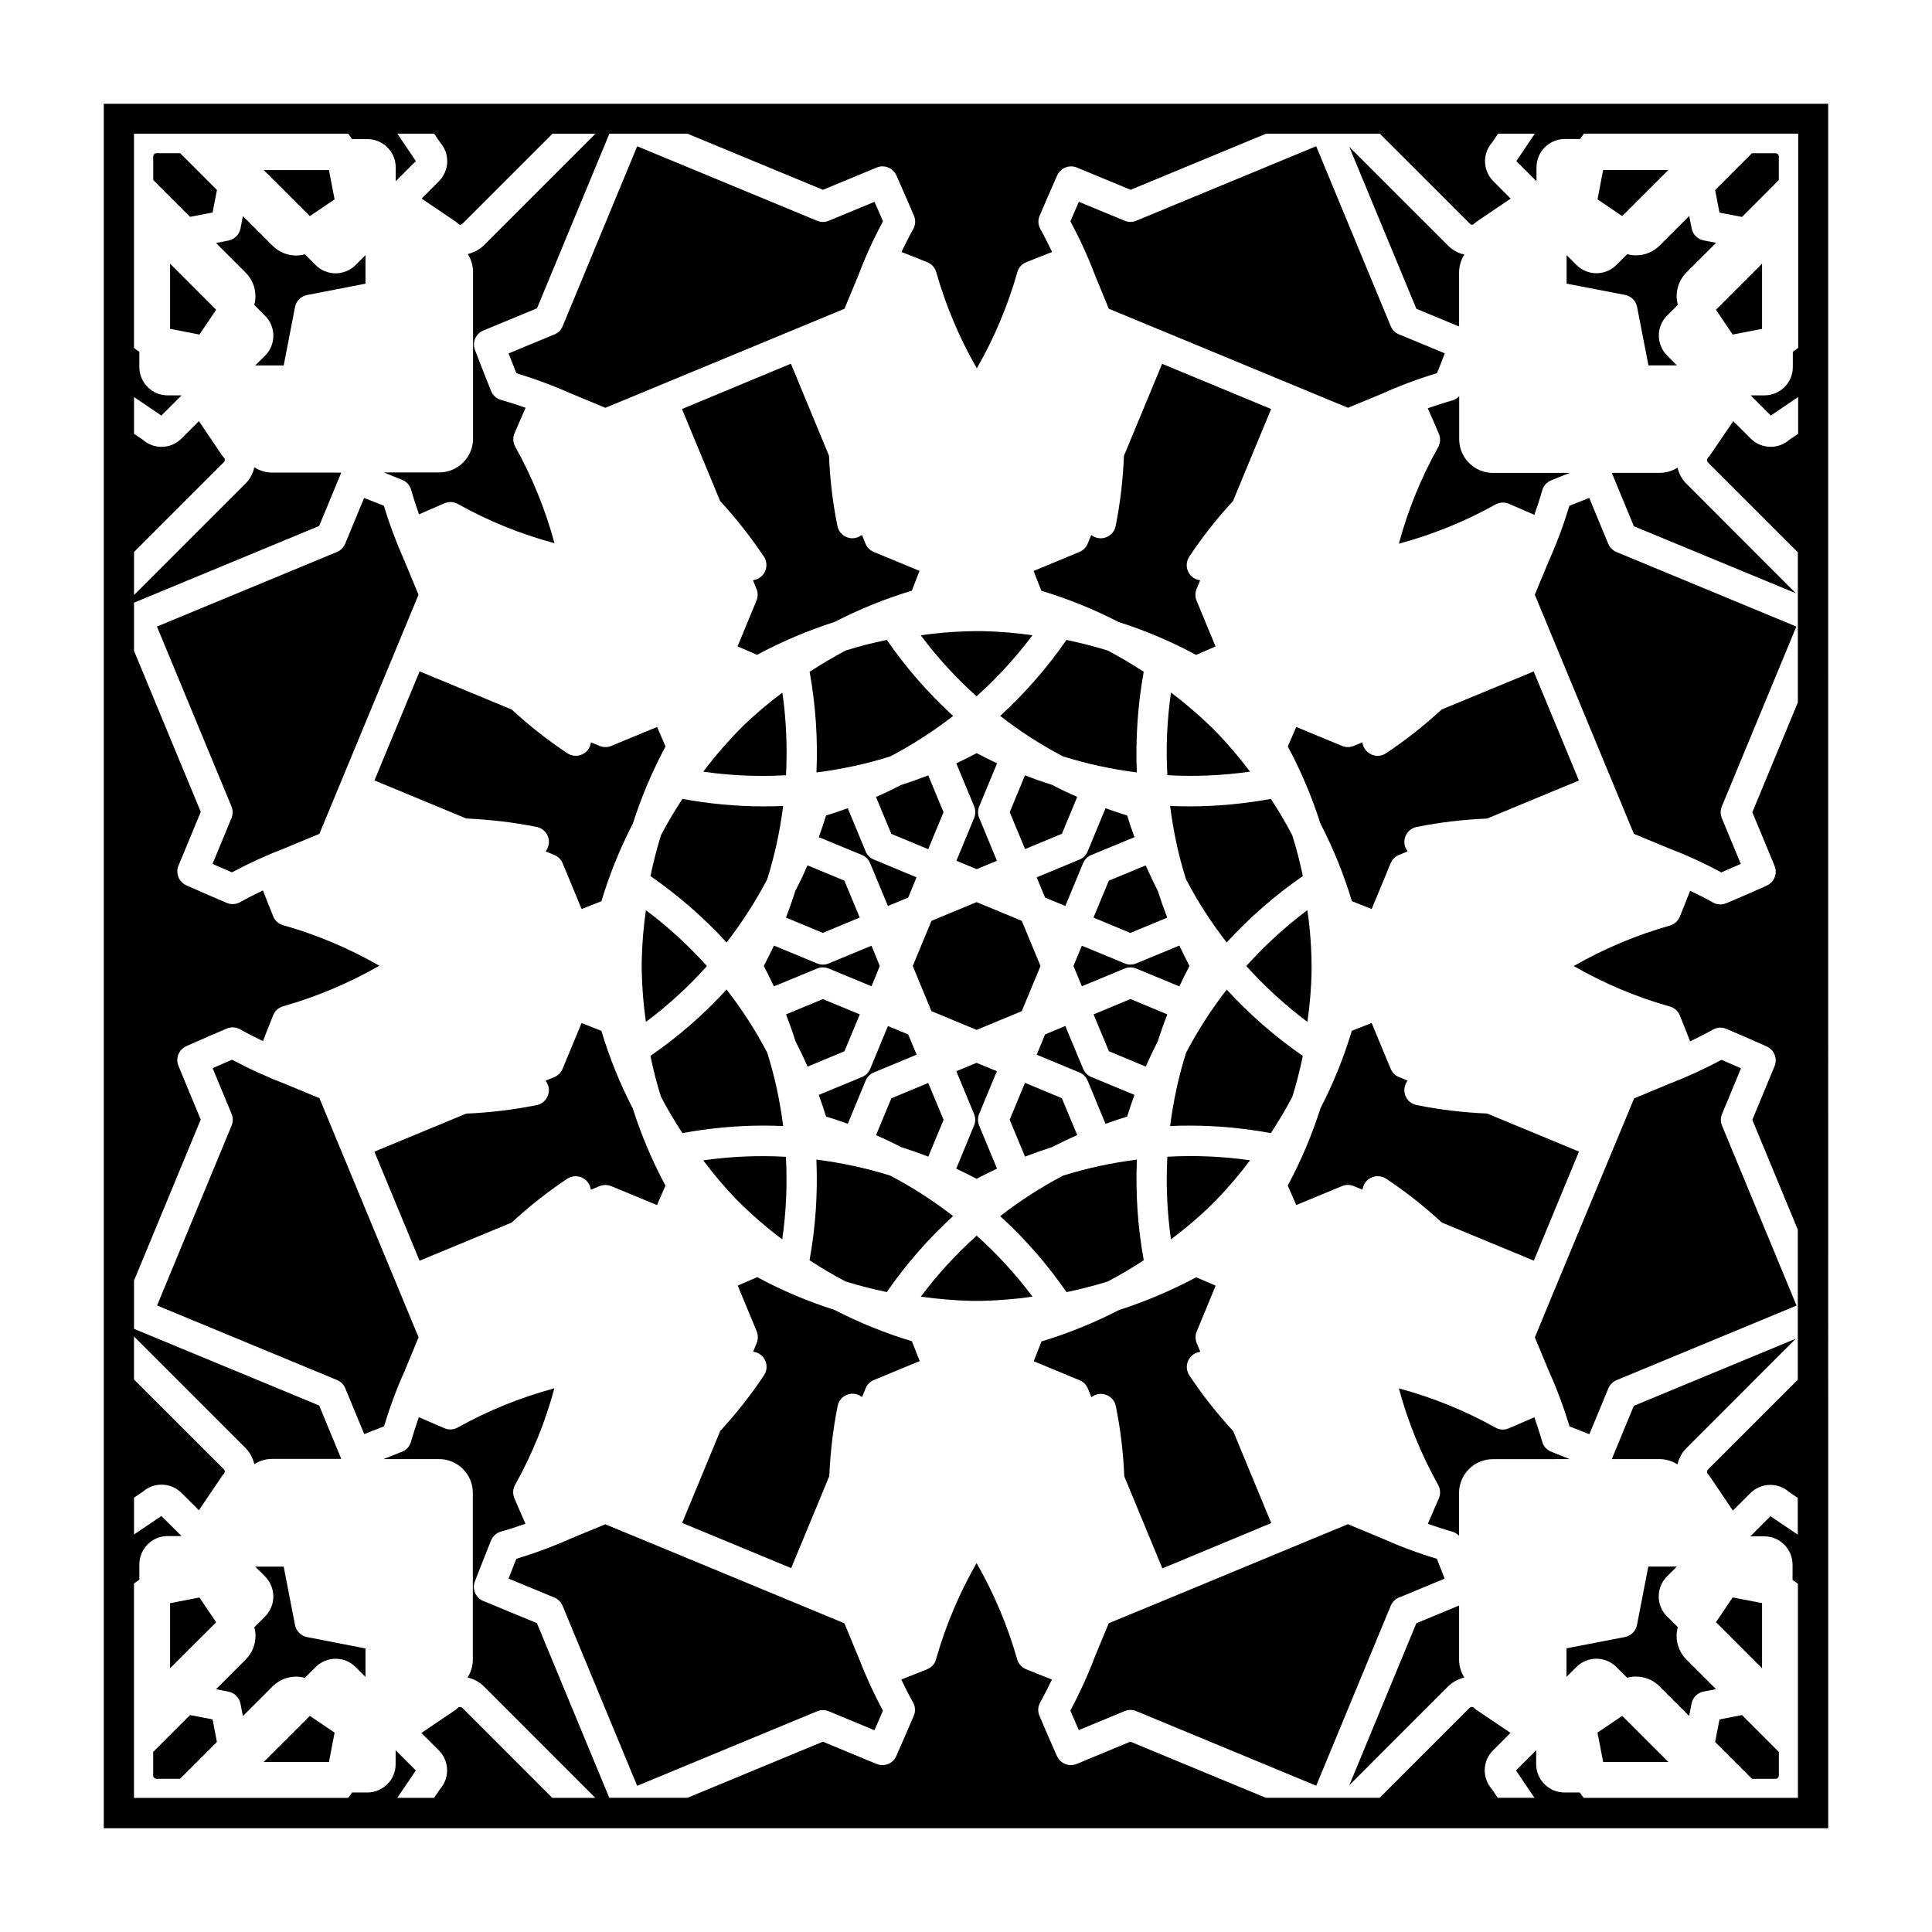
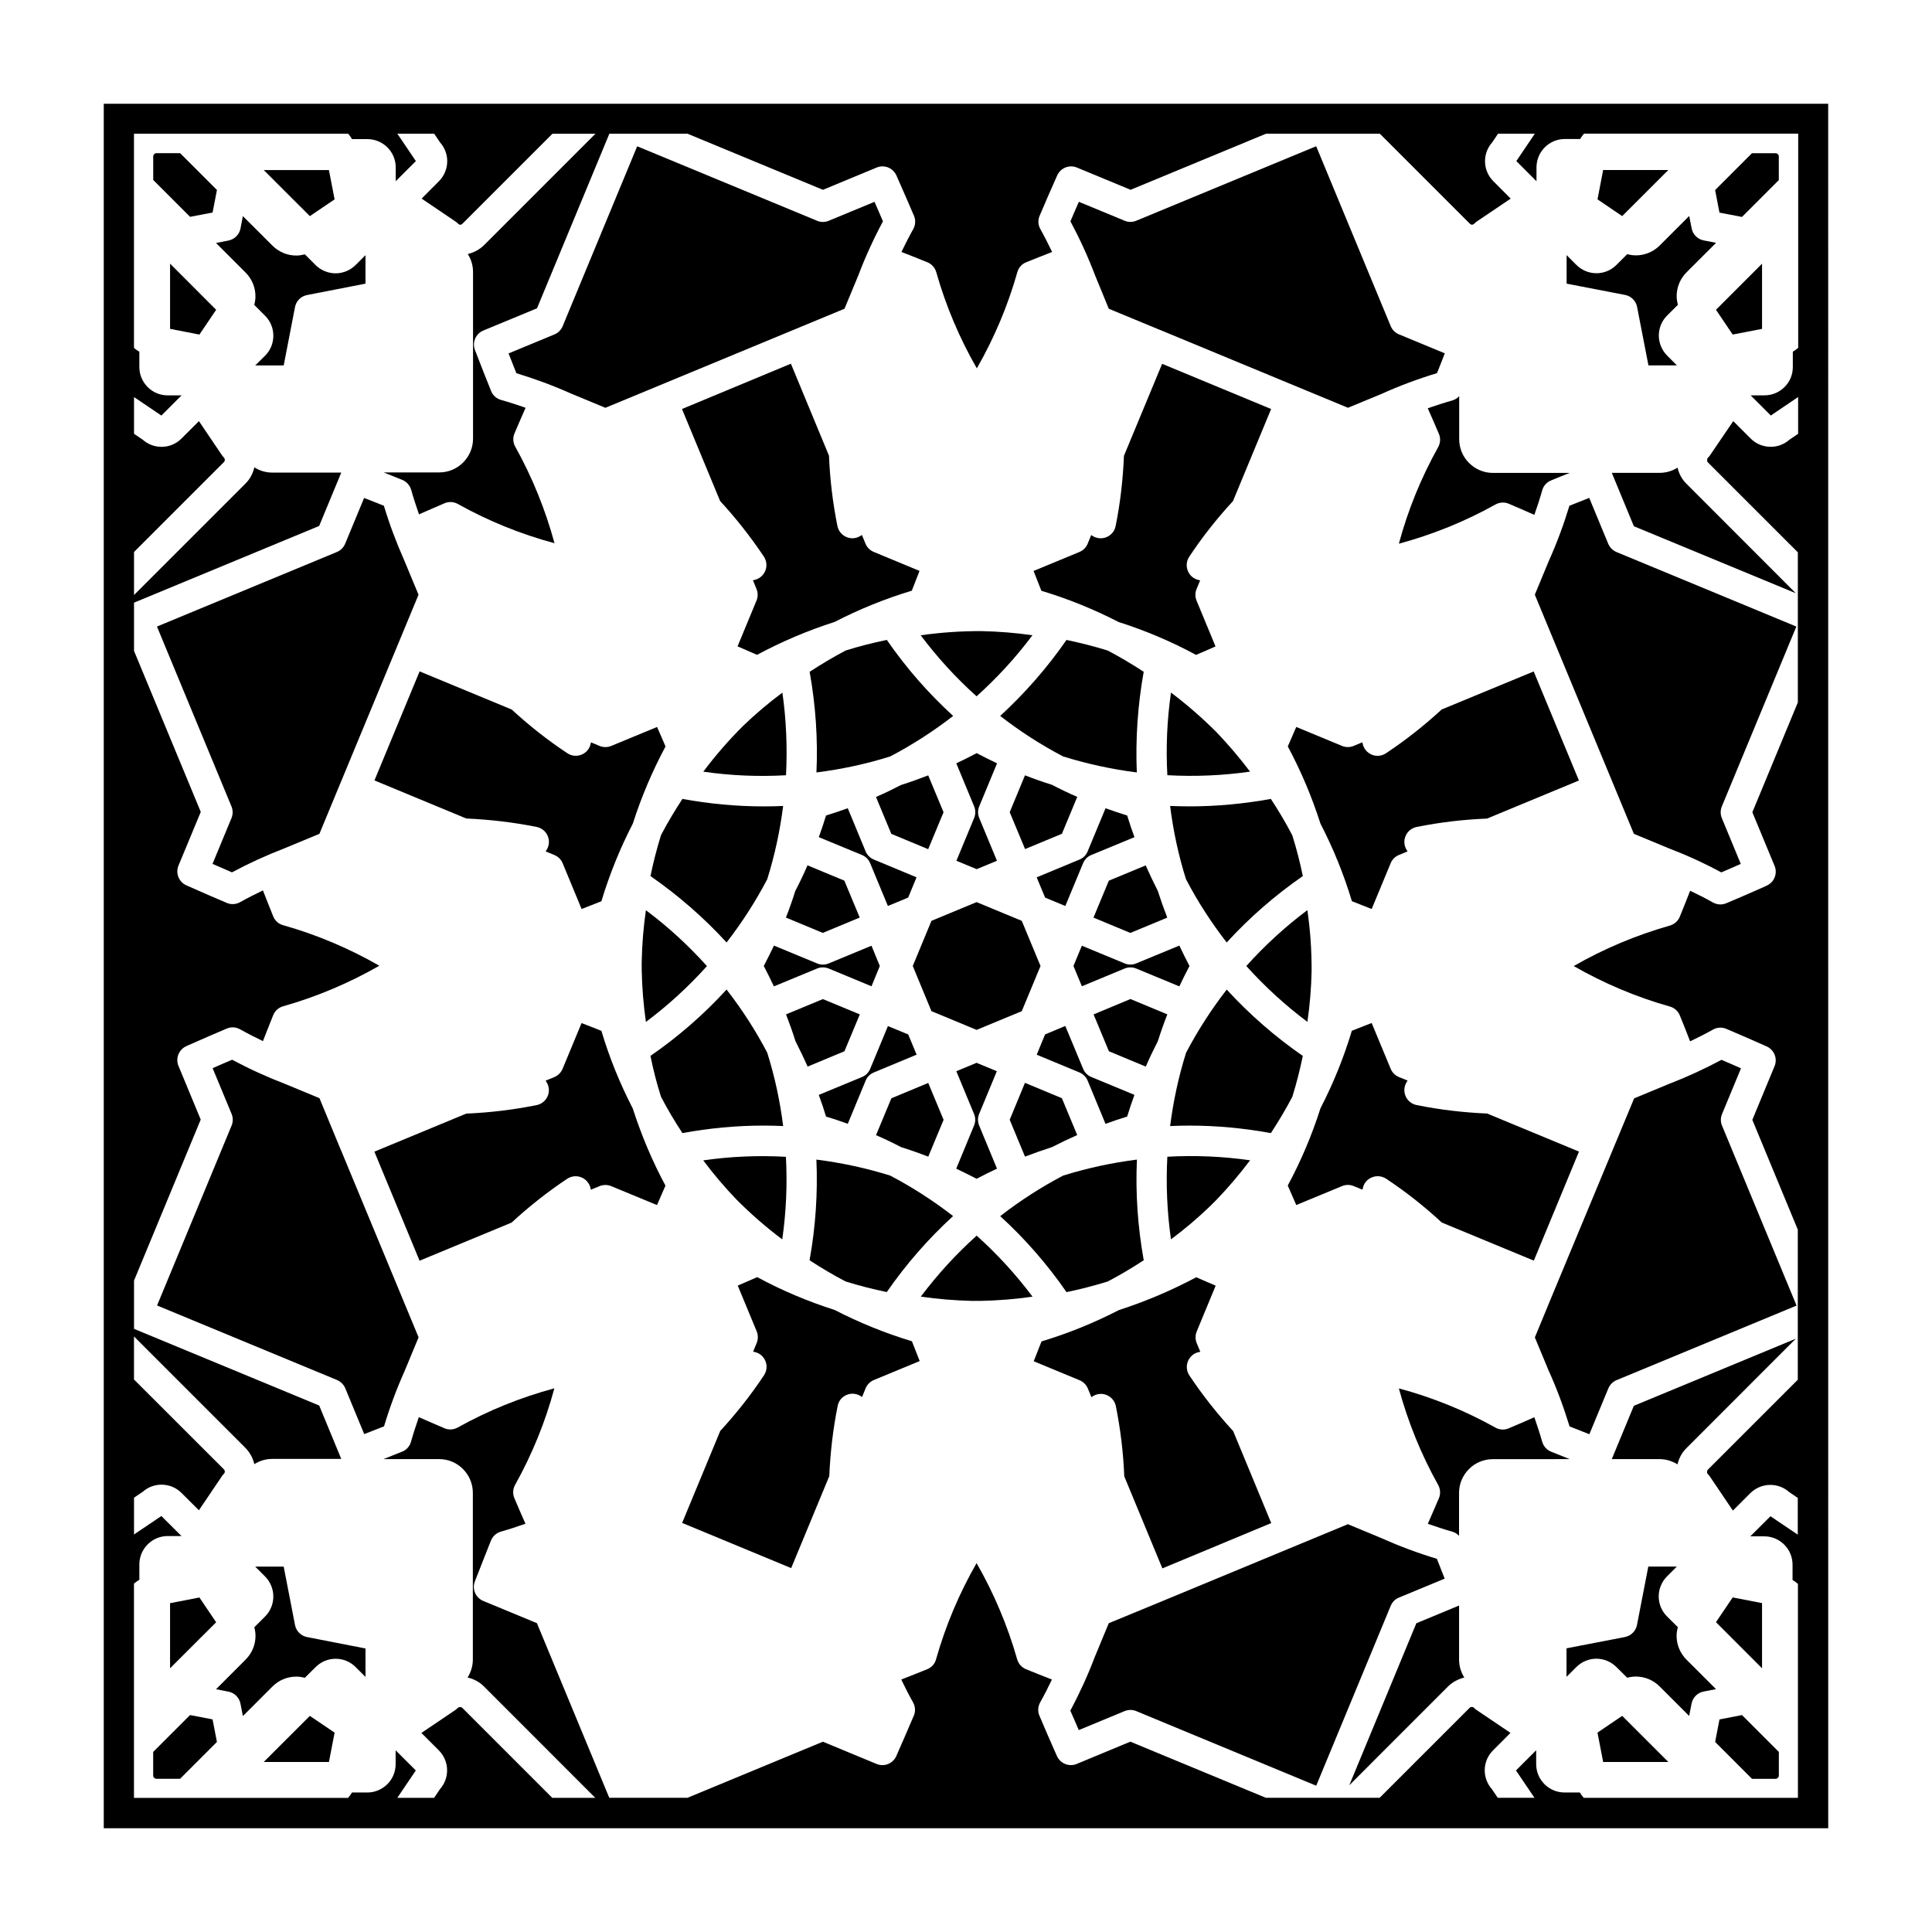
<svg xmlns="http://www.w3.org/2000/svg" fill="#000000" width="800px" height="800px" version="1.1" viewBox="144 144 512 512">
  <g>
    <path d="m419.75 400-4.973-11.969-11.973-4.961-11.961 4.961-4.953 11.969 4.953 11.973 0.801 0.324 11.16 4.633 11.973-4.957z" />
    <path d="m358.02 426.66 9.766-4.066 4.07-9.77-9.785-4.055-9.766 4.047c0.91 2.344 1.75 4.707 2.488 7.074 1.137 2.227 2.219 4.477 3.227 6.769z" />
    <path d="m373.39 369.61-4.723-11.422c-1.895 0.684-3.809 1.336-5.754 1.926-0.586 1.934-1.238 3.844-1.93 5.738l11.441 4.727c0.969 0.395 1.773 1.18 2.176 2.18l4.699 11.332 5.375-2.223 2.215-5.367-11.312-4.711c-0.988-0.406-1.773-1.195-2.188-2.18z" />
    <path d="m394.05 359.25-4.062-9.77c-2.367 0.922-4.734 1.773-7.168 2.539-2.195 1.129-4.418 2.207-6.676 3.184l4.062 9.777 9.773 4.062z" />
    <path d="m390 450.53 4.062-9.766-4.07-9.773-9.766 4.066-4.07 9.77c2.258 0.988 4.504 2.055 6.676 3.188 2.426 0.754 4.812 1.602 7.168 2.516z" />
    <path d="m408.23 346.29c-1.812-0.855-3.633-1.758-5.406-2.699-1.785 0.945-3.586 1.844-5.394 2.699l4.727 11.41c0.402 0.984 0.402 2.098 0 3.078l-4.699 11.336 5.367 2.223 5.375-2.227-4.695-11.332c-0.414-0.984-0.414-2.098 0-3.078z" />
    <path d="m368.67 441.82 4.727-11.426c0.398-0.984 1.184-1.785 2.195-2.188l11.316-4.711-2.223-5.359-5.375-2.215-4.699 11.336c-0.414 0.969-1.184 1.773-2.203 2.176l-11.422 4.727c0.695 1.898 1.344 3.82 1.934 5.758 1.945 0.562 3.859 1.211 5.75 1.902z" />
    <path d="m341 336.3c-3.82 3.797-7.379 7.871-10.621 12.203 7.266 1.047 14.605 1.359 21.922 0.945 0.371-7.281 0.086-14.617-0.961-21.895-3.648 2.711-7.098 5.633-10.34 8.746z" />
    <path d="m346.41 400c0.945 1.785 1.824 3.586 2.68 5.402l11.43-4.727c0.5-0.207 1.012-0.312 1.543-0.312 0.527 0 1.055 0.105 1.559 0.312l11.336 4.699 2.199-5.375-2.207-5.375-11.332 4.695c-0.988 0.414-2.102 0.414-3.082 0l-11.43-4.727c-0.879 1.812-1.754 3.617-2.695 5.406z" />
    <path d="m330.37 451.51c2.734 3.672 5.688 7.133 8.832 10.41 3.773 3.777 7.809 7.309 12.105 10.531 1.047-7.269 1.359-14.602 0.969-21.887-7.293-0.402-14.637-0.105-21.906 0.945z" />
    <path d="m397.41 453.71c1.805 0.848 3.621 1.754 5.391 2.676 1.785-0.945 3.594-1.828 5.414-2.684l-4.727-11.418c-0.414-0.973-0.414-2.106-0.012-3.066l4.695-11.336-5.375-2.223-5.359 2.223 4.695 11.336c0.414 0.973 0.414 2.098 0 3.066z" />
    <path d="m586.13 189.05h-17.281l-1.492 7.785 6.539 4.434z" />
    <path d="m588.57 267.93c-1.414 0.898-3.043 1.379-4.762 1.379h-12.664l5.848 14.152 42.918 17.758-28.938-28.965c-1.23-1.191-2.035-2.695-2.402-4.324z" />
    <path d="m526.06 332.02c-4.586 4.223-9.512 8.117-14.766 11.609-1.113 0.742-2.527 0.883-3.769 0.363-1.234-0.523-2.144-1.605-2.414-2.926-0.031-0.109-0.059-0.227-0.082-0.344l-2.301 0.957c-0.973 0.406-2.106 0.406-3.066 0l-12.141-5.027c-0.75 1.719-1.508 3.441-2.242 5.168 3.531 6.574 6.402 13.426 8.656 20.453 3.387 6.551 6.191 13.422 8.328 20.555 1.758 0.707 3.492 1.391 5.246 2.07l5.027-12.137c0.414-0.988 1.188-1.773 2.191-2.18l2.301-0.957c-0.066-0.098-0.117-0.188-0.195-0.281-0.734-1.137-0.875-2.535-0.352-3.773 0.52-1.238 1.602-2.141 2.934-2.414 6.141-1.234 12.398-1.98 18.656-2.223l24.355-10.09-11.984-28.902z" />
    <path d="m570.19 288.09-5.027-12.141c-1.762 0.684-3.5 1.367-5.246 2.07-1.535 5.043-3.356 9.961-5.5 14.715l-3.672 8.867 5.586 13.496c0 0.004 0.012 0.012 0.012 0.016l20.656 49.867 9.25 3.828c4.75 1.824 9.406 3.945 13.91 6.383 1.742-0.734 3.465-1.508 5.168-2.246l-5.027-12.141c-0.402-0.988-0.402-2.098 0-3.082l19.75-47.68-47.676-19.75c-1.004-0.438-1.77-1.223-2.184-2.203z" />
    <path d="m403.32 488.75h0.648c4.566-0.102 9.129-0.465 13.66-1.125-4.41-5.883-9.371-11.297-14.801-16.168-5.43 4.871-10.387 10.281-14.801 16.168 4.504 0.648 9.023 1.008 13.543 1.125 0.582 0 1.16 0.012 1.75 0z" />
    <path d="m480.79 355.72c-7.082 1.285-14.289 1.977-21.484 1.977-1.758 0-3.473-0.051-5.215-0.109 0.828 6.578 2.207 13.082 4.211 19.418 3.078 5.91 6.711 11.508 10.785 16.758 6.012-6.57 12.773-12.473 20.176-17.598-0.746-3.637-1.672-7.246-2.793-10.797-1.723-3.324-3.633-6.527-5.68-9.648z" />
    <path d="m388 312.36c4.41 5.891 9.367 11.297 14.801 16.172 5.426-4.883 10.402-10.289 14.812-16.184-4.457-0.641-8.926-0.996-13.422-1.098-5.391-0.02-10.82 0.34-16.191 1.109z" />
    <path d="m409.06 333.73c5.215 4.051 10.781 7.648 16.645 10.723 6.398 1.996 12.934 3.41 19.562 4.254-0.363-8.891 0.238-17.836 1.828-26.684-3.078-2-6.246-3.891-9.523-5.617-3.602-1.129-7.246-2.035-10.941-2.816-5.125 7.391-11.031 14.137-17.57 20.141z" />
    <path d="m491.59 401.3c0.012-5.371-0.332-10.758-1.129-16.105-5.883 4.41-11.297 9.375-16.176 14.809 4.883 5.43 10.293 10.387 16.188 14.801 0.66-4.481 1.023-9 1.117-13.504z" />
    <path d="m316.38 376.17c7.402 5.141 14.156 11.027 20.172 17.594 4.066-5.246 7.664-10.836 10.766-16.738 1.996-6.359 3.391-12.867 4.223-19.434-1.742 0.074-3.465 0.109-5.234 0.109-7.18 0-14.379-0.684-21.461-1.977-2.031 3.094-3.945 6.297-5.668 9.578-1.125 3.594-2.043 7.215-2.797 10.867z" />
    <path d="m396.58 466.27c-5.215-4.047-10.809-7.652-16.668-10.727-6.383-1.996-12.906-3.394-19.559-4.242 0.387 8.887-0.207 17.828-1.812 26.676 3.074 2.019 6.246 3.898 9.543 5.621 3.594 1.129 7.246 2.047 10.922 2.812 5.113-7.383 11.004-14.125 17.574-20.141z" />
    <path d="m599.68 599.67-1.152 5.965 9.766 9.77h6.242c0.301 0 0.508-0.137 0.621-0.258 0.105-0.105 0.258-0.324 0.258-0.629v-6.238l-9.766-9.77z" />
    <path d="m324.85 444.28c7.074-1.301 14.277-1.988 21.469-1.988 1.754 0 3.488 0.051 5.231 0.121-0.836-6.602-2.227-13.113-4.223-19.438-3.082-5.906-6.711-11.492-10.777-16.738-6.016 6.574-12.773 12.48-20.172 17.582 0.734 3.664 1.656 7.254 2.785 10.816 1.73 3.328 3.641 6.535 5.688 9.645z" />
    <path d="m314.06 398.86c0 0.52-0.023 1.004 0 1.508v0.77c0.09 4.566 0.465 9.141 1.113 13.684 5.894-4.41 11.301-9.367 16.176-14.801-4.875-5.426-10.281-10.398-16.176-14.809-0.656 4.527-1.027 9.082-1.113 13.648z" />
    <path d="m368.11 316.39c-3.281 1.734-6.465 3.633-9.551 5.644 1.598 8.848 2.207 17.789 1.809 26.672 6.625-0.84 13.176-2.231 19.559-4.246 5.871-3.078 11.441-6.676 16.672-10.727-6.578-6.004-12.473-12.75-17.582-20.148-3.703 0.758-7.32 1.68-10.906 2.805z" />
    <path d="m436.98 358.19-4.734 11.418c-0.383 0.988-1.168 1.773-2.18 2.188l-11.336 4.707 2.231 5.367 5.359 2.227 4.707-11.332c0.414-0.988 1.18-1.773 2.176-2.18l11.441-4.731c-0.691-1.891-1.34-3.797-1.93-5.734-1.934-0.594-3.832-1.246-5.734-1.93z" />
    <path d="m415.63 349.47-4.047 9.77 4.07 9.773 9.766-4.055 4.062-9.777c-2.254-0.977-4.516-2.047-6.699-3.199-2.406-0.746-4.781-1.59-7.152-2.512z" />
    <path d="m447.62 373.34-9.773 4.051-4.062 9.789 9.77 4.055 9.785-4.055c-0.918-2.352-1.754-4.715-2.508-7.082-1.125-2.223-2.199-4.469-3.211-6.758z" />
    <path d="m442.04 399.31-11.336-4.691-0.836 2.012-1.391 3.367 2.231 5.371 11.32-4.695c0.984-0.406 2.098-0.414 3.078 0l11.43 4.727c0.855-1.809 1.742-3.629 2.691-5.402-0.945-1.785-1.832-3.598-2.691-5.414l-11.43 4.727c-0.969 0.414-2.082 0.414-3.066 0z" />
    <path d="m475.27 348.49c-2.746-3.648-5.688-7.094-8.816-10.383-3.777-3.789-7.836-7.332-12.133-10.566-1.043 7.262-1.367 14.594-0.961 21.895 7.301 0.402 14.641 0.105 21.91-0.945z" />
    <path d="m422.8 447.99c2.195-1.129 4.418-2.191 6.672-3.188l-4.062-9.766-9.785-4.07-4.043 9.781 4.051 9.766c2.367-0.898 4.762-1.746 7.168-2.523z" />
    <path d="m450.85 419.9c0.762-2.402 1.586-4.742 2.504-7.082l-9.773-4.066-9.77 4.074 4.062 9.77 9.773 4.066c0.988-2.281 2.062-4.543 3.203-6.762z" />
    <path d="m489.26 423.83c-7.402-5.125-14.152-11.023-20.164-17.582-4.074 5.246-7.68 10.844-10.777 16.746-1.996 6.359-3.387 12.863-4.223 19.426 1.742-0.098 3.465-0.121 5.234-0.121 7.184 0 14.379 0.691 21.461 1.988 2.047-3.109 3.953-6.328 5.688-9.621 1.113-3.582 2.031-7.191 2.781-10.836z" />
    <path d="m464.75 463.59c0.383-0.371 0.75-0.746 1.145-1.145 0.168-0.156 0.312-0.312 0.484-0.488 3.176-3.289 6.144-6.801 8.902-10.469-7.25-1.039-14.602-1.352-21.922-0.945-0.387 7.266-0.082 14.594 0.961 21.895 3.668-2.727 7.152-5.691 10.43-8.848z" />
    <path d="m432.24 430.39 4.727 11.438c1.898-0.691 3.812-1.34 5.742-1.93 0.598-1.949 1.238-3.859 1.93-5.75l-11.418-4.727c-0.992-0.402-1.785-1.184-2.191-2.195l-4.715-11.336-5.359 2.242-2.215 5.379 11.32 4.695c0.992 0.414 1.777 1.199 2.18 2.184z" />
    <path d="m354.76 380.11c-0.742 2.379-1.57 4.731-2.481 7.059l9.766 4.055 9.789-4.062-4.074-9.785-9.766-4.055c-0.988 2.305-2.07 4.566-3.234 6.789z" />
    <path d="m437.25 286.34c-1.25 0.523-2.644 0.371-3.777-0.352-0.098-0.074-0.188-0.133-0.293-0.195l-0.945 2.312c-0.402 0.969-1.18 1.773-2.191 2.18l-12.137 5.027c0.691 1.75 1.367 3.496 2.07 5.25 7.113 2.137 13.961 4.934 20.496 8.293 7.055 2.246 13.949 5.152 20.484 8.699 1.754-0.734 3.465-1.492 5.168-2.246l-5.027-12.137c-0.402-0.973-0.402-2.098 0-3.066l0.953-2.309c-0.105-0.023-0.227-0.051-0.332-0.074-1.32-0.266-2.414-1.152-2.922-2.414-0.516-1.246-0.379-2.656 0.363-3.769 3.465-5.246 7.371-10.168 11.594-14.75l10.105-24.395-28.883-11.977-10.117 24.375c-0.262 6.223-0.961 12.473-2.207 18.633-0.246 1.309-1.164 2.402-2.402 2.914z" />
    <path d="m324.73 252.39 10.105 24.379c4.227 4.59 8.102 9.508 11.609 14.75 0.734 1.117 0.875 2.527 0.359 3.773-0.523 1.238-1.605 2.141-2.918 2.41-0.117 0.023-0.25 0.055-0.344 0.074l0.945 2.312c0.402 0.973 0.402 2.098 0 3.066l-5.023 12.137c1.734 0.762 3.457 1.512 5.152 2.246 6.606-3.535 13.473-6.449 20.555-8.711 6.516-3.356 13.352-6.144 20.465-8.281 0.699-1.754 1.367-3.496 2.051-5.25l-12.125-5.027c-0.984-0.406-1.785-1.195-2.195-2.18l-0.945-2.312c-0.105 0.07-0.191 0.121-0.312 0.195-1.125 0.734-2.527 0.887-3.769 0.359-1.238-0.52-2.144-1.598-2.414-2.934-1.246-6.172-1.984-12.402-2.231-18.621l-10.098-24.391z" />
    <path d="m574.66 222.16c1.613 0.312 2.883 1.57 3.188 3.199l2.969 15.281c0.012 0.07 0.02 0.117 0.031 0.195h7.547l-2.594-2.606c-1.391-1.406-2.195-3.336-2.195-5.301 0-1.996 0.785-3.906 2.195-5.305l2.863-2.856c-0.195-0.734-0.332-1.496-0.332-2.277 0-2.394 0.941-4.641 2.625-6.328l7.824-7.812-3.293-0.641c-1.605-0.312-2.875-1.57-3.188-3.199l-0.641-3.281-7.812 7.82c-1.703 1.691-3.945 2.625-6.348 2.625-0.766 0-1.543-0.133-2.262-0.324l-2.863 2.856c-1.379 1.391-3.269 2.203-5.297 2.203-2 0-3.891-0.785-5.324-2.207l-2.586-2.594v7.551c0.074 0.012 0.137 0.031 0.195 0.047z" />
    <path d="m590.94 583.83c-1.684-1.703-2.625-3.926-2.625-6.34 0-0.777 0.137-1.543 0.332-2.273l-2.863-2.84c-1.402-1.395-2.207-3.285-2.207-5.305 0-2.004 0.785-3.883 2.207-5.324l2.586-2.586h-7.555c-0.012 0.074-0.02 0.125-0.035 0.195l-2.961 15.281c-0.312 1.598-1.57 2.856-3.188 3.188l-15.281 2.953c-0.07 0.023-0.133 0.035-0.207 0.047v7.547l2.606-2.594c1.402-1.402 3.336-2.207 5.316-2.207 1.969 0 3.894 0.805 5.297 2.207l2.863 2.836c0.734-0.195 1.496-0.312 2.262-0.312 2.414 0 4.656 0.941 6.34 2.625l7.812 7.812 0.641-3.266c0.312-1.621 1.57-2.883 3.188-3.199l3.293-0.641z" />
    <path d="m437.56 483.61c3.266-1.715 6.445-3.602 9.543-5.629-1.594-8.848-2.207-17.785-1.809-26.676-6.621 0.836-13.164 2.254-19.562 4.242-5.863 3.078-11.441 6.68-16.668 10.742 6.57 5.996 12.465 12.746 17.574 20.141 3.664-0.773 7.328-1.699 10.922-2.82z" />
    <path d="m368.38 513.66c1.238-0.523 2.641-0.383 3.769 0.363 0.105 0.059 0.188 0.125 0.309 0.195l0.945-2.312c0.406-0.984 1.195-1.785 2.203-2.195l12.125-5.019c-0.68-1.754-1.367-3.492-2.066-5.246-7.098-2.144-13.961-4.934-20.48-8.293-7.07-2.254-13.961-5.152-20.516-8.699-1.738 0.734-3.461 1.496-5.16 2.242l5.023 12.125c0.402 0.992 0.402 2.098 0 3.09l-0.945 2.301c0.105 0.02 0.23 0.039 0.332 0.059 1.32 0.273 2.414 1.168 2.922 2.418 0.523 1.215 0.367 2.629-0.352 3.742-3.477 5.246-7.387 10.184-11.613 14.777l-10.102 24.383 28.898 11.977 10.098-24.375c0.266-6.231 0.984-12.484 2.227-18.633 0.246-1.297 1.133-2.391 2.383-2.898z" />
    <path d="m480.89 547.63-10.086-24.375c-4.227-4.594-8.125-9.516-11.617-14.762-0.734-1.133-0.875-2.551-0.363-3.769 0.523-1.25 1.613-2.168 2.922-2.418 0.117-0.02 0.242-0.031 0.352-0.059l-0.957-2.312c-0.402-0.984-0.402-2.098 0-3.078l5.023-12.141c-1.715-0.734-3.438-1.508-5.148-2.227-6.602 3.516-13.461 6.418-20.523 8.707-6.523 3.356-13.371 6.152-20.48 8.293-0.707 1.754-1.367 3.488-2.066 5.254l12.133 5.027c0.988 0.402 1.785 1.176 2.207 2.188l0.945 2.301c0.105-0.07 0.18-0.133 0.297-0.191 1.113-0.734 2.527-0.891 3.769-0.363 1.23 0.523 2.144 1.598 2.414 2.922 1.238 6.172 1.984 12.398 2.231 18.621l10.098 24.391z" />
    <path d="m605.65 201.49 9.754-9.766v-6.246c0-0.312-0.133-0.52-0.258-0.621-0.105-0.105-0.312-0.25-0.621-0.25h-6.246l-9.754 9.758 1.152 5.984z" />
    <path d="m603.18 232.66 7.781-1.508v-17.27l-12.211 12.211z" />
    <path d="m628.49 171.5h-456.99v457h457zm-31.84 95.074 23.797 23.797v39.781l-12.055 29.105 5.894 14.223c0.836 2.019-0.102 4.336-2.098 5.223l-0.594 0.285c-3.356 1.48-6.699 2.961-10.105 4.379-1.152 0.492-2.438 0.402-3.523-0.188-1.988-1.129-4.016-2.152-6.062-3.117-0.898 2.281-1.785 4.559-2.727 6.848-0.465 1.152-1.43 2.016-2.621 2.371-8.961 2.535-17.531 6.16-25.504 10.734 7.965 4.57 16.504 8.195 25.504 10.734 1.168 0.324 2.168 1.211 2.621 2.363 0.953 2.301 1.84 4.586 2.715 6.856 2.055-0.984 4.09-2.004 6.07-3.117 1.082-0.609 2.398-0.68 3.531-0.195 3.254 1.375 6.504 2.812 9.738 4.231l0.945 0.422c1.996 0.883 2.941 3.215 2.106 5.223l-5.894 14.238 12.047 29.094v39.777l-23.797 23.797c-0.215 0.223-0.258 0.48-0.258 0.621 0 0.168 0.039 0.414 0.246 0.621 0.188 0.188 0.344 0.383 0.504 0.598l6.102 9.043 4.613-4.613c1.426-1.41 3.316-2.195 5.32-2.195 1.84 0 3.613 0.672 4.961 1.879l2.301 1.566v9.738l-7.07-4.769c-0.066-0.039-0.105-0.105-0.156-0.121l-5.344 5.336h3.672c1.996 0 3.883 0.766 5.324 2.207 1.406 1.414 2.191 3.293 2.191 5.309v4.055c0.516 0.312 0.977 0.648 1.426 1.023v56.707l-56.766 0.004c-0.383-0.441-0.734-0.941-1.031-1.422h-4.047c-1.996 0-3.883-0.777-5.316-2.203-1.406-1.414-2.207-3.305-2.207-5.32v-3.664l-5.352 5.344c0.059 0.074 0.09 0.105 0.109 0.168l4.793 7.082h-9.734l-1.57-2.324c-1.211-1.375-1.879-3.117-1.879-4.957 0-1.988 0.777-3.871 2.203-5.285l4.625-4.637-9.043-6.102c-0.215-0.145-0.414-0.312-0.598-0.516-0.215-0.227-0.48-0.258-0.598-0.258-0.156 0-0.402 0.051-0.621 0.266l-23.805 23.805h-30.18l-35.895-14.867-14.219 5.906c-2.023 0.836-4.348-0.102-5.234-2.098l-0.312-0.691c-1.465-3.316-2.922-6.629-4.336-10.004-0.492-1.145-0.402-2.422 0.207-3.531 1.113-1.988 2.137-4.016 3.109-6.047-2.273-0.91-4.566-1.785-6.856-2.727-1.152-0.488-2.016-1.438-2.352-2.625-2.551-8.973-6.188-17.531-10.758-25.504-4.57 7.961-8.195 16.504-10.746 25.504-0.312 1.195-1.195 2.168-2.359 2.625-2.289 0.945-4.578 1.824-6.856 2.727 0.977 2.031 2.012 4.09 3.125 6.055 0.605 1.098 0.691 2.41 0.195 3.531-1.352 3.195-2.734 6.344-4.106 9.477l-0.523 1.211c-0.887 2.004-3.211 2.941-5.231 2.098l-14.227-5.894-35.895 14.867h-20.715l-19.176-46.281-14.238-5.894c-2-0.836-3.008-3.141-2.207-5.164l0.312-0.805c1.309-3.344 2.613-6.691 3.961-10.047 0.48-1.152 1.438-2.016 2.629-2.352 2.207-0.621 4.363-1.352 6.508-2.086-0.992-2.242-1.996-4.508-2.941-6.793-0.488-1.145-0.414-2.43 0.195-3.512 4.527-8.125 8.031-16.727 10.402-25.582-8.914 2.394-17.527 5.875-25.609 10.383-1.094 0.598-2.394 0.695-3.512 0.195-2.281-0.945-4.523-1.961-6.797-2.941-0.734 2.152-1.457 4.309-2.074 6.516-0.328 1.188-1.195 2.191-2.367 2.637-1.633 0.66-3.254 1.32-4.914 1.961h14.73c2.383 0 4.625 0.945 6.316 2.625 1.699 1.715 2.625 3.945 2.625 6.328v44.176c0 1.738-0.523 3.356-1.395 4.762 1.633 0.363 3.141 1.16 4.348 2.371l29.492 29.508-11.395 0.008-23.816-23.824c-0.207-0.207-0.465-0.246-0.621-0.246-0.125 0-0.395 0.031-0.629 0.266-0.168 0.168-0.363 0.332-0.57 0.492l-9.047 6.109 4.606 4.606c1.402 1.406 2.203 3.293 2.203 5.305 0 1.848-0.664 3.602-1.879 4.969l-1.566 2.324h-9.754l4.793-7.094c0.039-0.059 0.09-0.102 0.117-0.168l-5.352-5.344v3.672c0 1.996-0.766 3.883-2.188 5.309-1.438 1.41-3.316 2.207-5.316 2.207h-4.066c-0.301 0.516-0.641 0.969-1.027 1.422h-56.742v-56.773c0.449-0.383 0.922-0.734 1.426-1.031v-4.055c0-1.996 0.777-3.883 2.207-5.32 1.387-1.391 3.258-2.203 5.289-2.203h3.672l-5.344-5.316c-0.059 0.039-0.105 0.098-0.16 0.117l-7.078 4.781v-9.75l2.309-1.559c1.367-1.219 3.117-1.891 4.969-1.891 2.004 0 3.894 0.77 5.324 2.207l4.594 4.578 6.109-9.043c0.125-0.207 0.297-0.395 0.473-0.574 0.227-0.23 0.289-0.48 0.289-0.641 0-0.156-0.059-0.402-0.277-0.621l-23.797-23.777v-11.406l29.492 29.492c1.211 1.219 2.016 2.727 2.402 4.348 1.406-0.906 3.043-1.387 4.75-1.387h18.285l-5.848-14.152-49.07-20.316v-12.793l17.672-42.668-5.898-14.238c-0.836-2.016 0.105-4.336 2.098-5.223l0.641-0.289c3.336-1.477 6.672-2.941 10.055-4.367 1.152-0.492 2.434-0.414 3.531 0.195 1.988 1.113 4.027 2.144 6.066 3.129 0.902-2.293 1.785-4.574 2.715-6.867 0.469-1.16 1.43-2.016 2.625-2.363 8.969-2.539 17.527-6.172 25.504-10.746-7.965-4.57-16.512-8.207-25.504-10.746-1.184-0.324-2.172-1.188-2.625-2.359-0.941-2.289-1.82-4.574-2.715-6.852-2.039 0.977-4.09 2-6.055 3.113-1.098 0.609-2.414 0.684-3.531 0.195-3.492-1.473-6.938-2.992-10.387-4.516l-0.312-0.137c-1.996-0.887-2.934-3.211-2.098-5.231l5.906-14.234-17.688-42.672v-12.781l49.062-20.324 5.856-14.141-18.289-0.004c-1.727 0-3.34-0.504-4.746-1.387-0.363 1.621-1.164 3.129-2.383 4.336l-29.5 29.496v-11.406l23.801-23.797c0.207-0.211 0.266-0.453 0.266-0.621 0-0.137-0.047-0.402-0.277-0.629-0.168-0.18-0.316-0.379-0.484-0.586l-6.106-9.047-4.609 4.609c-1.41 1.414-3.293 2.207-5.305 2.207-1.855 0-3.613-0.676-4.969-1.883l-2.316-1.57v-9.738l7.09 4.793c0.059 0.035 0.105 0.09 0.156 0.109l5.352-5.352h-3.676c-1.996 0-3.883-0.766-5.305-2.195-1.422-1.438-2.207-3.309-2.207-5.309v-4.051c-0.523-0.301-0.973-0.641-1.422-1.023v-56.77h56.754c0.387 0.449 0.734 0.934 1.031 1.438h4.066c2 0 3.883 0.781 5.324 2.207 1.387 1.375 2.188 3.258 2.188 5.281v3.672l5.344-5.344c-0.051-0.055-0.102-0.105-0.117-0.156l-4.785-7.09h9.75l1.566 2.312c1.219 1.367 1.891 3.117 1.891 4.969 0 1.996-0.812 3.918-2.211 5.324l-4.574 4.59 9.043 6.117c0.207 0.137 0.402 0.301 0.57 0.48 0.465 0.449 0.812 0.449 1.258 0.012l23.805-23.801h11.395l-29.492 29.492c-1.219 1.203-2.719 2.004-4.348 2.387 0.902 1.406 1.395 3.043 1.395 4.75v44.188c0 2.379-0.945 4.621-2.625 6.312-1.707 1.699-3.941 2.625-6.328 2.625h-14.73c1.637 0.645 3.266 1.305 4.918 1.977 1.152 0.469 2.012 1.438 2.367 2.625 0.613 2.207 1.34 4.363 2.07 6.516 2.246-0.977 4.516-1.996 6.785-2.949 1.152-0.488 2.434-0.406 3.516 0.195 8.082 4.519 16.703 8.012 25.613 10.395-2.398-8.855-5.875-17.457-10.402-25.582-0.609-1.09-0.684-2.398-0.195-3.531 0.945-2.273 1.965-4.516 2.941-6.777-2.144-0.742-4.301-1.457-6.516-2.082-1.188-0.328-2.176-1.199-2.629-2.359-1.367-3.34-2.641-6.676-3.941-10.012l-0.332-0.84c-0.789-2.035 0.188-4.332 2.207-5.176l14.234-5.894 19.176-46.266h20.707l35.895 14.867 14.242-5.906c2.016-0.836 4.336 0.102 5.223 2.098l0.383 0.871c1.43 3.254 2.871 6.523 4.273 9.82 0.488 1.152 0.406 2.438-0.195 3.527-1.117 1.996-2.144 4.019-3.125 6.062 2.293 0.891 4.574 1.785 6.867 2.727 1.152 0.469 2.012 1.43 2.359 2.625 2.535 8.957 6.172 17.527 10.75 25.488 4.566-7.961 8.195-16.504 10.734-25.484 0.324-1.195 1.188-2.18 2.352-2.629 2.293-0.941 4.586-1.82 6.867-2.727-0.984-2.039-2.004-4.082-3.117-6.062-0.609-1.09-0.691-2.394-0.195-3.523 1.457-3.465 2.961-6.879 4.484-10.309l0.172-0.387c0.887-1.992 3.199-2.926 5.227-2.09l14.227 5.894 35.895-14.863h30.156l23.816 23.809c0.414 0.418 0.816 0.406 1.238 0 0.168-0.176 0.363-0.336 0.578-0.5l9.043-6.109-4.594-4.609c-1.426-1.43-2.207-3.309-2.207-5.309 0-1.848 0.672-3.606 1.891-4.969l1.559-2.312h9.742l-4.777 7.082c-0.047 0.055-0.086 0.105-0.125 0.16l5.348 5.356v-3.68c0-2 0.785-3.891 2.207-5.32 1.414-1.41 3.293-2.195 5.316-2.195h4.051c0.297-0.52 0.641-0.977 1.027-1.426h56.754v56.758c-0.441 0.387-0.922 0.734-1.426 1.031v4.055c0 1.996-0.754 3.883-2.195 5.309-1.426 1.414-3.293 2.203-5.309 2.203h-3.672l5.352 5.352c0.055-0.047 0.105-0.098 0.156-0.117l7.074-4.785v9.742l-2.312 1.566c-1.367 1.215-3.117 1.879-4.949 1.879-1.996 0-3.883-0.762-5.305-2.18l-4.625-4.629-6.144 9.035c-0.125 0.215-0.312 0.418-0.508 0.598-0.215 0.223-0.258 0.48-0.258 0.605-0.051 0.281 0.008 0.531 0.227 0.746z" />
    <path d="m610.96 568.84-7.781-1.504-4.43 6.562 12.211 12.219z" />
    <path d="m213.88 610.95h17.293l1.5-7.785-6.559-4.438z" />
    <path d="m234.23 351.49c0.004-0.012 0.004-0.016 0.012-0.023l20.672-49.863-3.824-9.191c-2.062-4.66-3.879-9.465-5.352-14.379-1.754-0.715-3.492-1.379-5.246-2.066l-5.027 12.141c-0.414 0.969-1.195 1.773-2.188 2.18l-47.68 19.754 19.75 47.68c0.402 0.988 0.402 2.098 0 3.082l-5.027 12.137c1.719 0.742 3.441 1.508 5.152 2.242 4.516-2.418 9.164-4.543 13.957-6.387l9.219-3.82z" />
    <path d="m196.85 567.35-7.781 1.508v17.254l12.211-12.195z" />
    <path d="m194.36 598.51-9.766 9.766v6.238c0 0.312 0.117 0.508 0.258 0.621 0.109 0.105 0.324 0.266 0.621 0.266h6.246l9.766-9.766-1.152-5.981z" />
    <path d="m232.67 196.84-1.5-7.777h-17.285l12.227 12.211z" />
    <path d="m514.72 567.38 12.133-5.027c-0.684-1.754-1.367-3.488-2.066-5.254-5.059-1.516-9.969-3.367-14.758-5.5l-8.828-3.672-49.855 20.668s-0.012 0-0.031 0.012l-13.48 5.559-3.734 9.012c-1.828 4.832-3.996 9.551-6.445 14.16 0.734 1.734 1.484 3.457 2.231 5.152l12.137-5.027c0.508-0.195 1.012-0.312 1.551-0.312 0.523 0 1.055 0.105 1.547 0.312l47.688 19.77 19.75-47.695c0.402-0.969 1.18-1.754 2.164-2.156z" />
    <path d="m530.67 569.48-11.324 4.699-17.77 42.93 26.152-26.164c1.203-1.184 2.715-1.988 4.332-2.383-0.898-1.406-1.391-3.043-1.391-4.75z" />
    <path d="m559.98 530.68c-1.629-0.641-3.269-1.289-4.914-1.961-1.152-0.465-2.016-1.438-2.363-2.625-0.621-2.207-1.344-4.344-2.086-6.516-2.231 0.984-4.504 1.996-6.785 2.941-1.145 0.508-2.434 0.414-3.527-0.191-8.082-4.516-16.688-8.004-25.594-10.387 2.402 8.855 5.875 17.457 10.414 25.582 0.598 1.082 0.684 2.383 0.195 3.531-0.945 2.231-1.918 4.481-2.934 6.781 2.152 0.734 4.301 1.457 6.492 2.074 0.695 0.195 1.301 0.59 1.785 1.094v-11.367c0-2.394 0.945-4.625 2.625-6.316 1.676-1.691 3.926-2.625 6.316-2.625z" />
    <path d="m294.33 456.38c1.125-0.734 2.535-0.875 3.777-0.352 1.223 0.523 2.137 1.602 2.41 2.922 0.023 0.105 0.039 0.238 0.066 0.332l2.316-0.945c0.977-0.402 2.098-0.402 3.074 0l12.137 5.019c0.734-1.727 1.508-3.449 2.246-5.152-3.531-6.574-6.402-13.418-8.664-20.449-3.391-6.57-6.191-13.43-8.316-20.574-1.77-0.715-3.512-1.375-5.254-2.055l-5.027 12.121c-0.414 0.977-1.195 1.785-2.195 2.195l-2.309 0.945c0.086 0.105 0.133 0.188 0.191 0.297 0.746 1.125 0.898 2.539 0.367 3.777-0.523 1.238-1.602 2.137-2.926 2.402-6.141 1.238-12.398 1.996-18.66 2.254l-24.348 10.086 11.977 28.898 24.379-10.098c4.598-4.234 9.516-8.137 14.758-11.625z" />
    <path d="m234.23 448.52-5.57-13.492-9.141-3.789c-4.793-1.84-9.48-3.977-14.012-6.402-1.742 0.734-3.461 1.484-5.16 2.242l5.027 12.121c0.414 0.984 0.414 2.117 0 3.09l-19.75 47.676 47.688 19.75c0.969 0.414 1.777 1.199 2.191 2.195l5.019 12.141c1.754-0.691 3.496-1.367 5.254-2.066 1.5-4.996 3.309-9.871 5.426-14.59l3.727-8.988-20.672-49.855c-0.023-0.02-0.023-0.031-0.027-0.031z" />
-     <path d="m367.78 574.19-49.855-20.656c-0.012 0-0.012-0.012-0.02-0.012l-13.492-5.566-8.941 3.68c-4.727 2.125-9.621 3.949-14.637 5.461-0.707 1.762-1.371 3.496-2.066 5.246l12.137 5.023c0.977 0.414 1.785 1.199 2.195 2.203l19.75 47.688 47.688-19.75c0.977-0.402 2.098-0.402 3.082 0l12.121 5.019c0.75-1.723 1.516-3.445 2.242-5.164-2.414-4.516-4.543-9.16-6.375-13.906z" />
    <path d="m567.35 603.16 1.504 7.785h17.281l-12.234-12.223z" />
    <path d="m437.84 225.82 13.492 5.586c0.012 0 0.031 0 0.039 0.004l49.852 20.656 8.883-3.672c4.746-2.152 9.664-3.977 14.711-5.508 0.719-1.754 1.379-3.481 2.066-5.25l-12.141-5.027c-0.973-0.406-1.777-1.18-2.191-2.18l-19.75-47.676-47.688 19.746c-0.984 0.414-2.098 0.414-3.074 0l-12.133-5.023c-0.734 1.719-1.523 3.441-2.231 5.176 2.481 4.648 4.684 9.445 6.543 14.348z" />
-     <path d="m530.67 230.52v-14.309c0-1.715 0.516-3.344 1.402-4.746-1.637-0.367-3.148-1.168-4.352-2.402l-26.145-26.137 17.781 42.914z" />
    <path d="m530.67 249.02c-0.488 0.516-1.094 0.906-1.785 1.102-2.207 0.621-4.359 1.328-6.516 2.074 0.992 2.238 1.996 4.5 2.953 6.781 0.488 1.148 0.402 2.43-0.195 3.531-4.539 8.113-8.031 16.711-10.414 25.582 8.918-2.414 17.527-5.879 25.605-10.398 1.094-0.605 2.402-0.68 3.527-0.195 2.281 0.961 4.516 1.961 6.777 2.949 0.75-2.144 1.465-4.301 2.086-6.516 0.328-1.195 1.203-2.168 2.371-2.625 1.613-0.684 3.254-1.336 4.902-1.977h-20.328c-2.394 0-4.637-0.938-6.328-2.625-1.691-1.684-2.625-3.93-2.625-6.324v-11.375z" />
    <path d="m304.43 252.07 13.48-5.578c0.012-0.004 0.02-0.016 0.031-0.016l49.855-20.656 3.672-8.848c1.848-4.887 4.035-9.668 6.523-14.312-0.734-1.75-1.492-3.465-2.238-5.176l-12.141 5.027c-0.969 0.406-2.098 0.406-3.062 0l-47.688-19.746-19.75 47.676c-0.414 0.988-1.195 1.785-2.203 2.191l-12.137 5.023c0.699 1.77 1.367 3.496 2.07 5.246 4.934 1.5 9.734 3.273 14.379 5.352z" />
    <path d="m571.14 530.68h12.656c1.734 0 3.356 0.523 4.769 1.395 0.359-1.633 1.164-3.141 2.402-4.348l28.938-28.957-42.918 17.781z" />
    <path d="m556.35 484.89c0 0.012 0 0.012-0.012 0.012l-5.586 13.527 3.656 8.797c2.168 4.766 3.996 9.723 5.543 14.793 1.758 0.707 3.473 1.387 5.246 2.066l5.027-12.141c0.414-0.977 1.18-1.785 2.191-2.195l47.688-19.754-19.75-47.688c-0.414-0.969-0.414-2.098 0-3.062l5.027-12.133c-1.727-0.75-3.449-1.516-5.164-2.246-4.523 2.422-9.199 4.559-13.969 6.402l-9.184 3.809z" />
    <path d="m200.34 200.32 1.152-5.977-9.762-9.758h-6.242c-0.301 0-0.508 0.121-0.621 0.258-0.105 0.102-0.262 0.309-0.262 0.613v6.238l9.766 9.766z" />
    <path d="m519.41 436.85c-1.328-0.273-2.414-1.152-2.934-2.414-0.523-1.238-0.371-2.648 0.363-3.769 0.07-0.105 0.121-0.188 0.195-0.301l-2.312-0.945c-0.984-0.402-1.777-1.184-2.191-2.203l-5.027-12.117c-1.754 0.691-3.496 1.367-5.254 2.066-2.137 7.133-4.934 13.996-8.316 20.551-2.231 7.031-5.133 13.891-8.664 20.465 0.746 1.738 1.5 3.461 2.254 5.164l12.133-5.019c0.504-0.207 1.004-0.312 1.547-0.312 0.527 0 1.055 0.105 1.551 0.312l2.312 0.945c0.039-0.105 0.051-0.227 0.082-0.344 0.258-1.32 1.152-2.414 2.41-2.91 1.246-0.523 2.648-0.371 3.777 0.352 5.246 3.477 10.176 7.379 14.75 11.613l24.395 10.098 11.965-28.898-24.344-10.086c-6.293-0.266-12.551-1.004-18.691-2.246z" />
    <path d="m267.56 360.91c6.266 0.281 12.523 1.004 18.676 2.242 1.324 0.266 2.414 1.168 2.926 2.414 0.52 1.246 0.379 2.641-0.363 3.773-0.066 0.102-0.125 0.191-0.195 0.293l2.309 0.953c0.977 0.406 1.785 1.176 2.195 2.18l5.023 12.137c1.758-0.68 3.488-1.367 5.246-2.066 2.156-7.152 4.957-14.043 8.344-20.605 2.238-7.023 5.133-13.844 8.652-20.41-0.734-1.75-1.508-3.465-2.246-5.168l-12.137 5.027c-0.988 0.406-2.102 0.406-3.082 0l-2.301-0.953c-0.02 0.109-0.039 0.227-0.066 0.336-0.266 1.316-1.152 2.414-2.414 2.922-1.238 0.508-2.644 0.379-3.762-0.363-5.246-3.465-10.176-7.375-14.766-11.594l-24.398-10.105-11.965 28.895z" />
    <path d="m189.07 231.15 7.781 1.512 4.43-6.566-12.211-12.227z" />
    <path d="m225.37 577.84c-1.605-0.312-2.867-1.57-3.188-3.188l-2.961-15.281c-0.012-0.07-0.02-0.137-0.031-0.207h-7.559l2.602 2.602c1.395 1.395 2.203 3.324 2.203 5.32 0 1.996-0.789 3.918-2.207 5.324l-2.832 2.832c0.191 0.734 0.316 1.508 0.316 2.258 0 2.41-0.941 4.625-2.625 6.316l-7.836 7.848 3.289 0.641c1.605 0.312 2.867 1.57 3.188 3.188l0.641 3.293 7.828-7.84c1.703-1.691 3.934-2.621 6.316-2.621 0.785 0 1.551 0.125 2.273 0.309l2.856-2.836c1.406-1.402 3.281-2.207 5.301-2.207 2 0 3.883 0.77 5.305 2.207l2.613 2.606v-7.547c-0.086-0.012-0.121-0.02-0.195-0.031z" />
    <path d="m211.64 240.84h7.543c0.012-0.07 0.023-0.121 0.039-0.188l2.957-15.277c0.312-1.613 1.57-2.875 3.195-3.188l15.281-2.977c0.074-0.016 0.109-0.023 0.203-0.035v-7.551l-2.613 2.609c-1.375 1.379-3.332 2.203-5.305 2.203-1.996 0-3.934-0.812-5.324-2.207l-2.832-2.836c-0.734 0.191-1.496 0.328-2.266 0.328-2.387 0-4.625-0.945-6.316-2.625l-7.84-7.828-0.629 3.289c-0.312 1.602-1.578 2.863-3.199 3.195l-3.293 0.641 7.828 7.824c1.691 1.699 2.625 3.934 2.625 6.316 0 0.781-0.125 1.551-0.316 2.266l2.856 2.867c1.402 1.387 2.203 3.269 2.203 5.297 0 1.996-0.762 3.883-2.195 5.305z" />
  </g>
</svg>